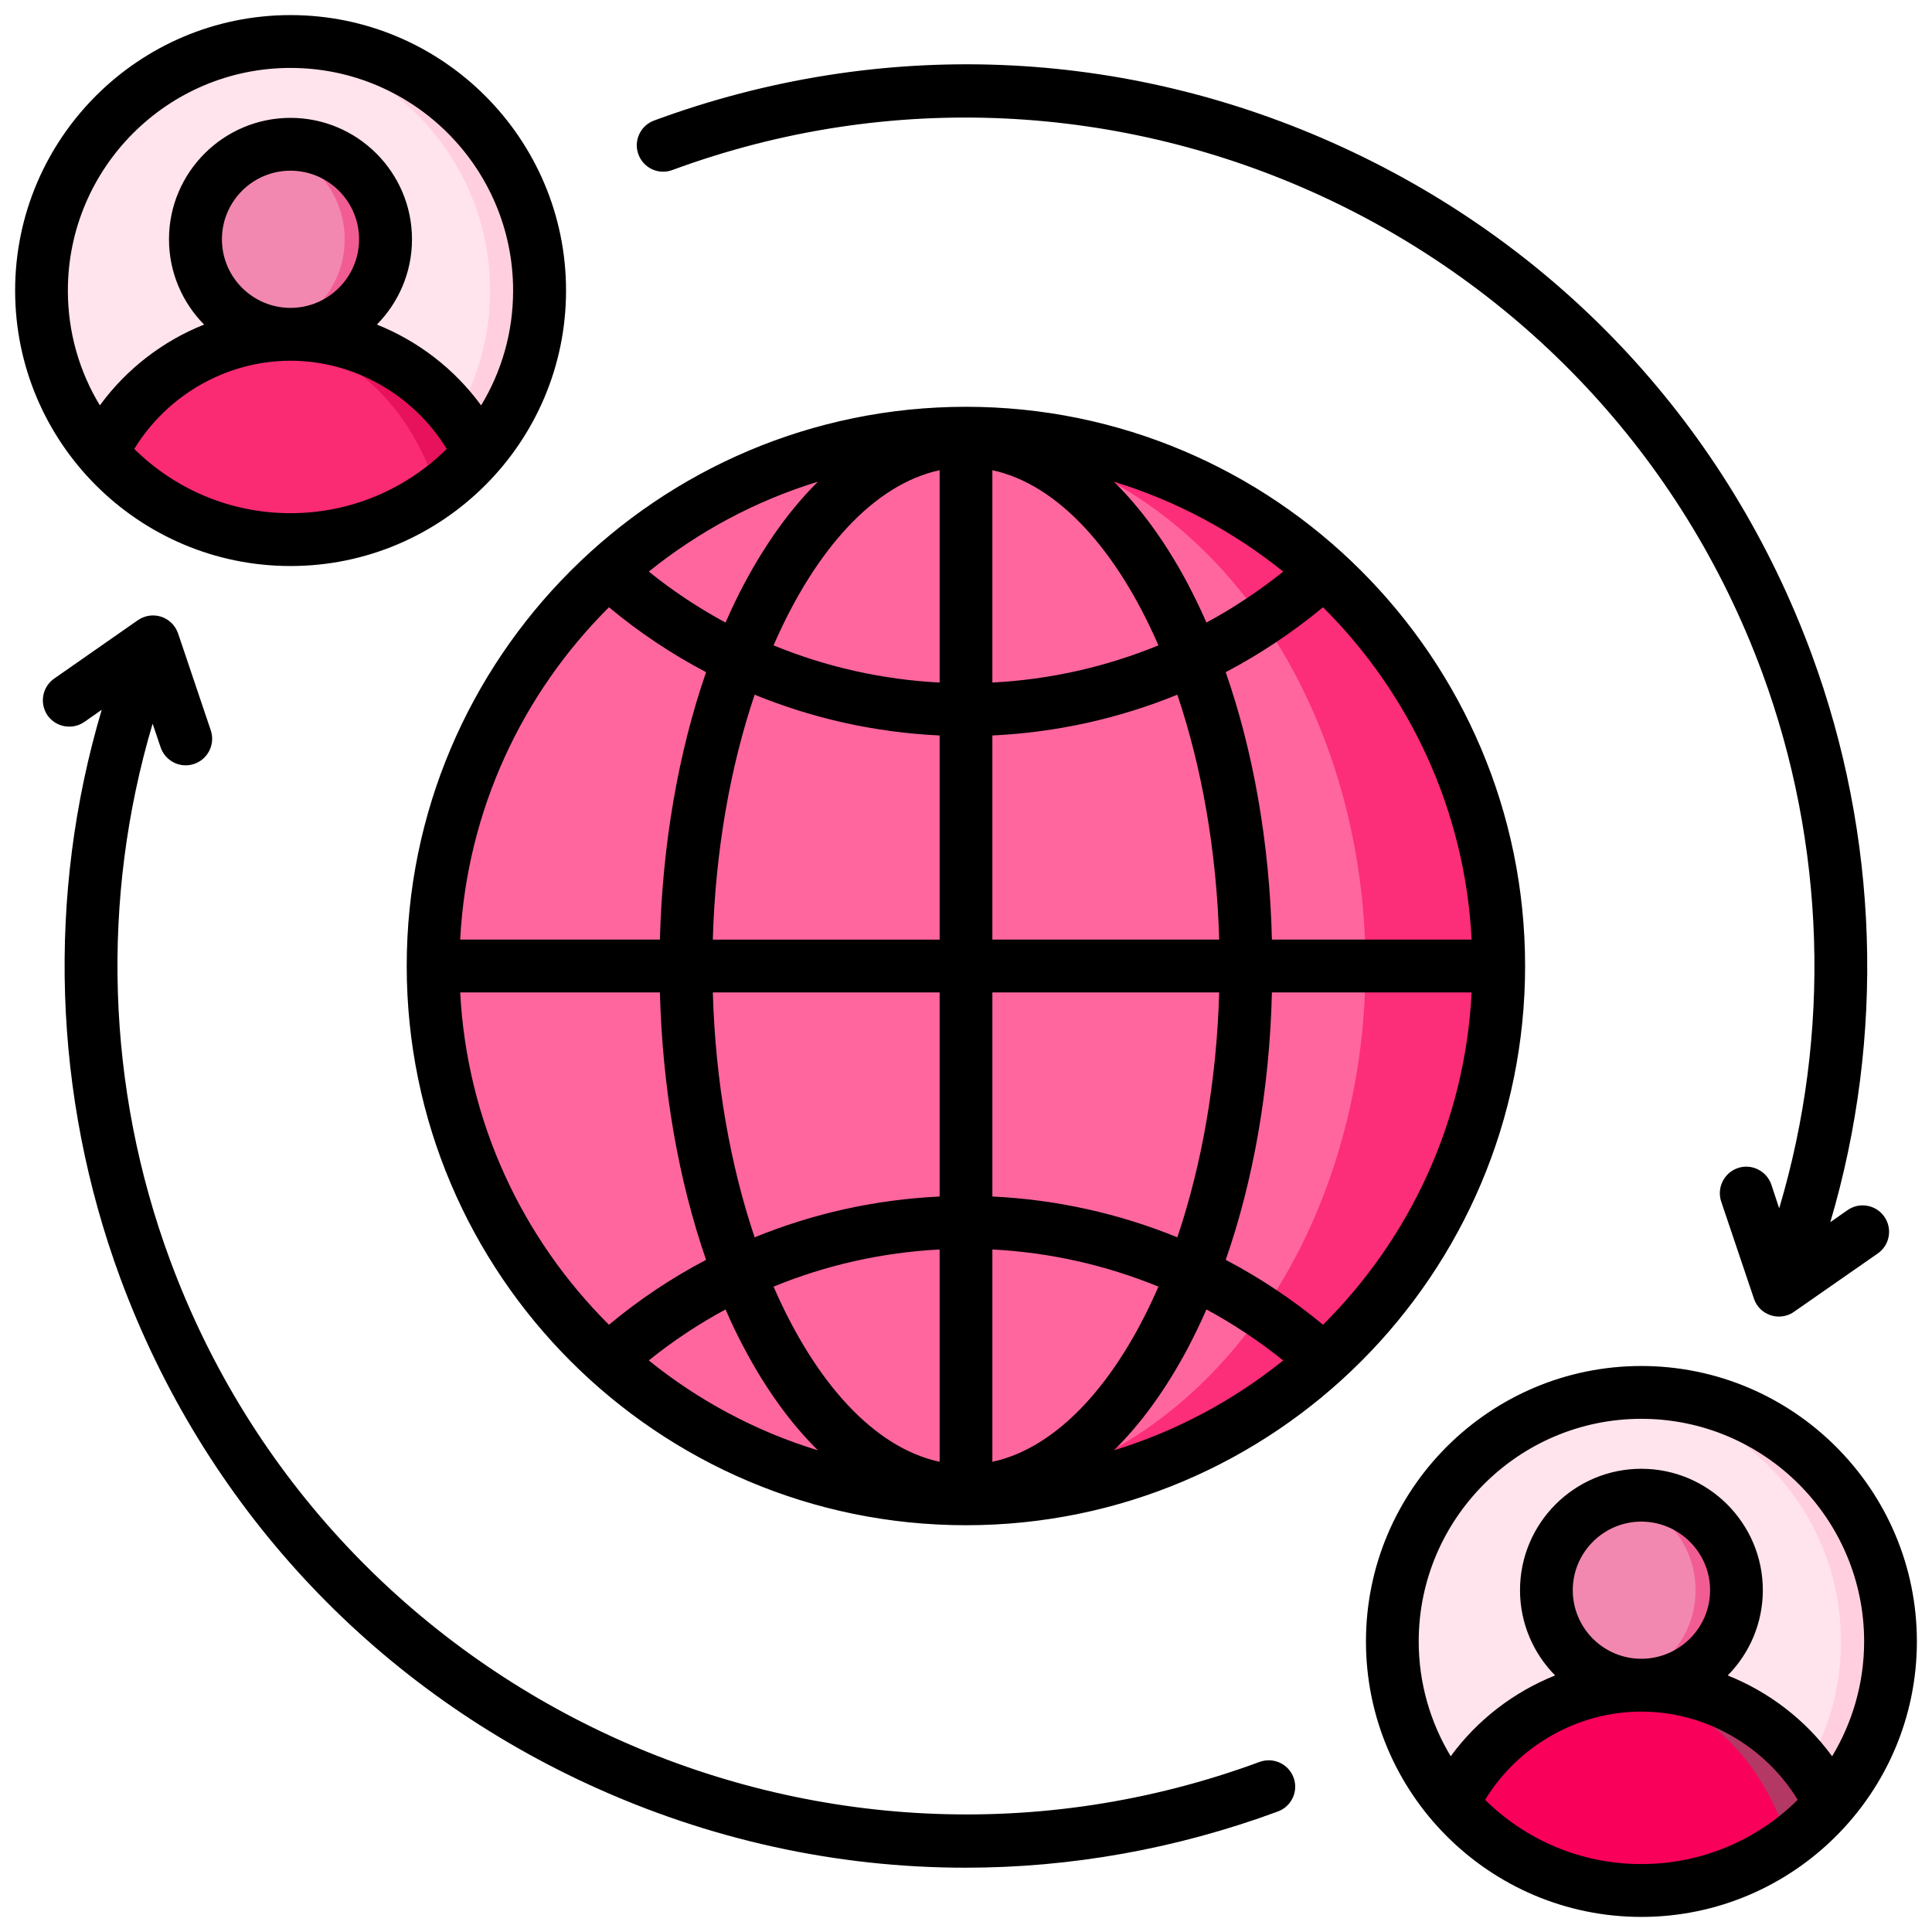
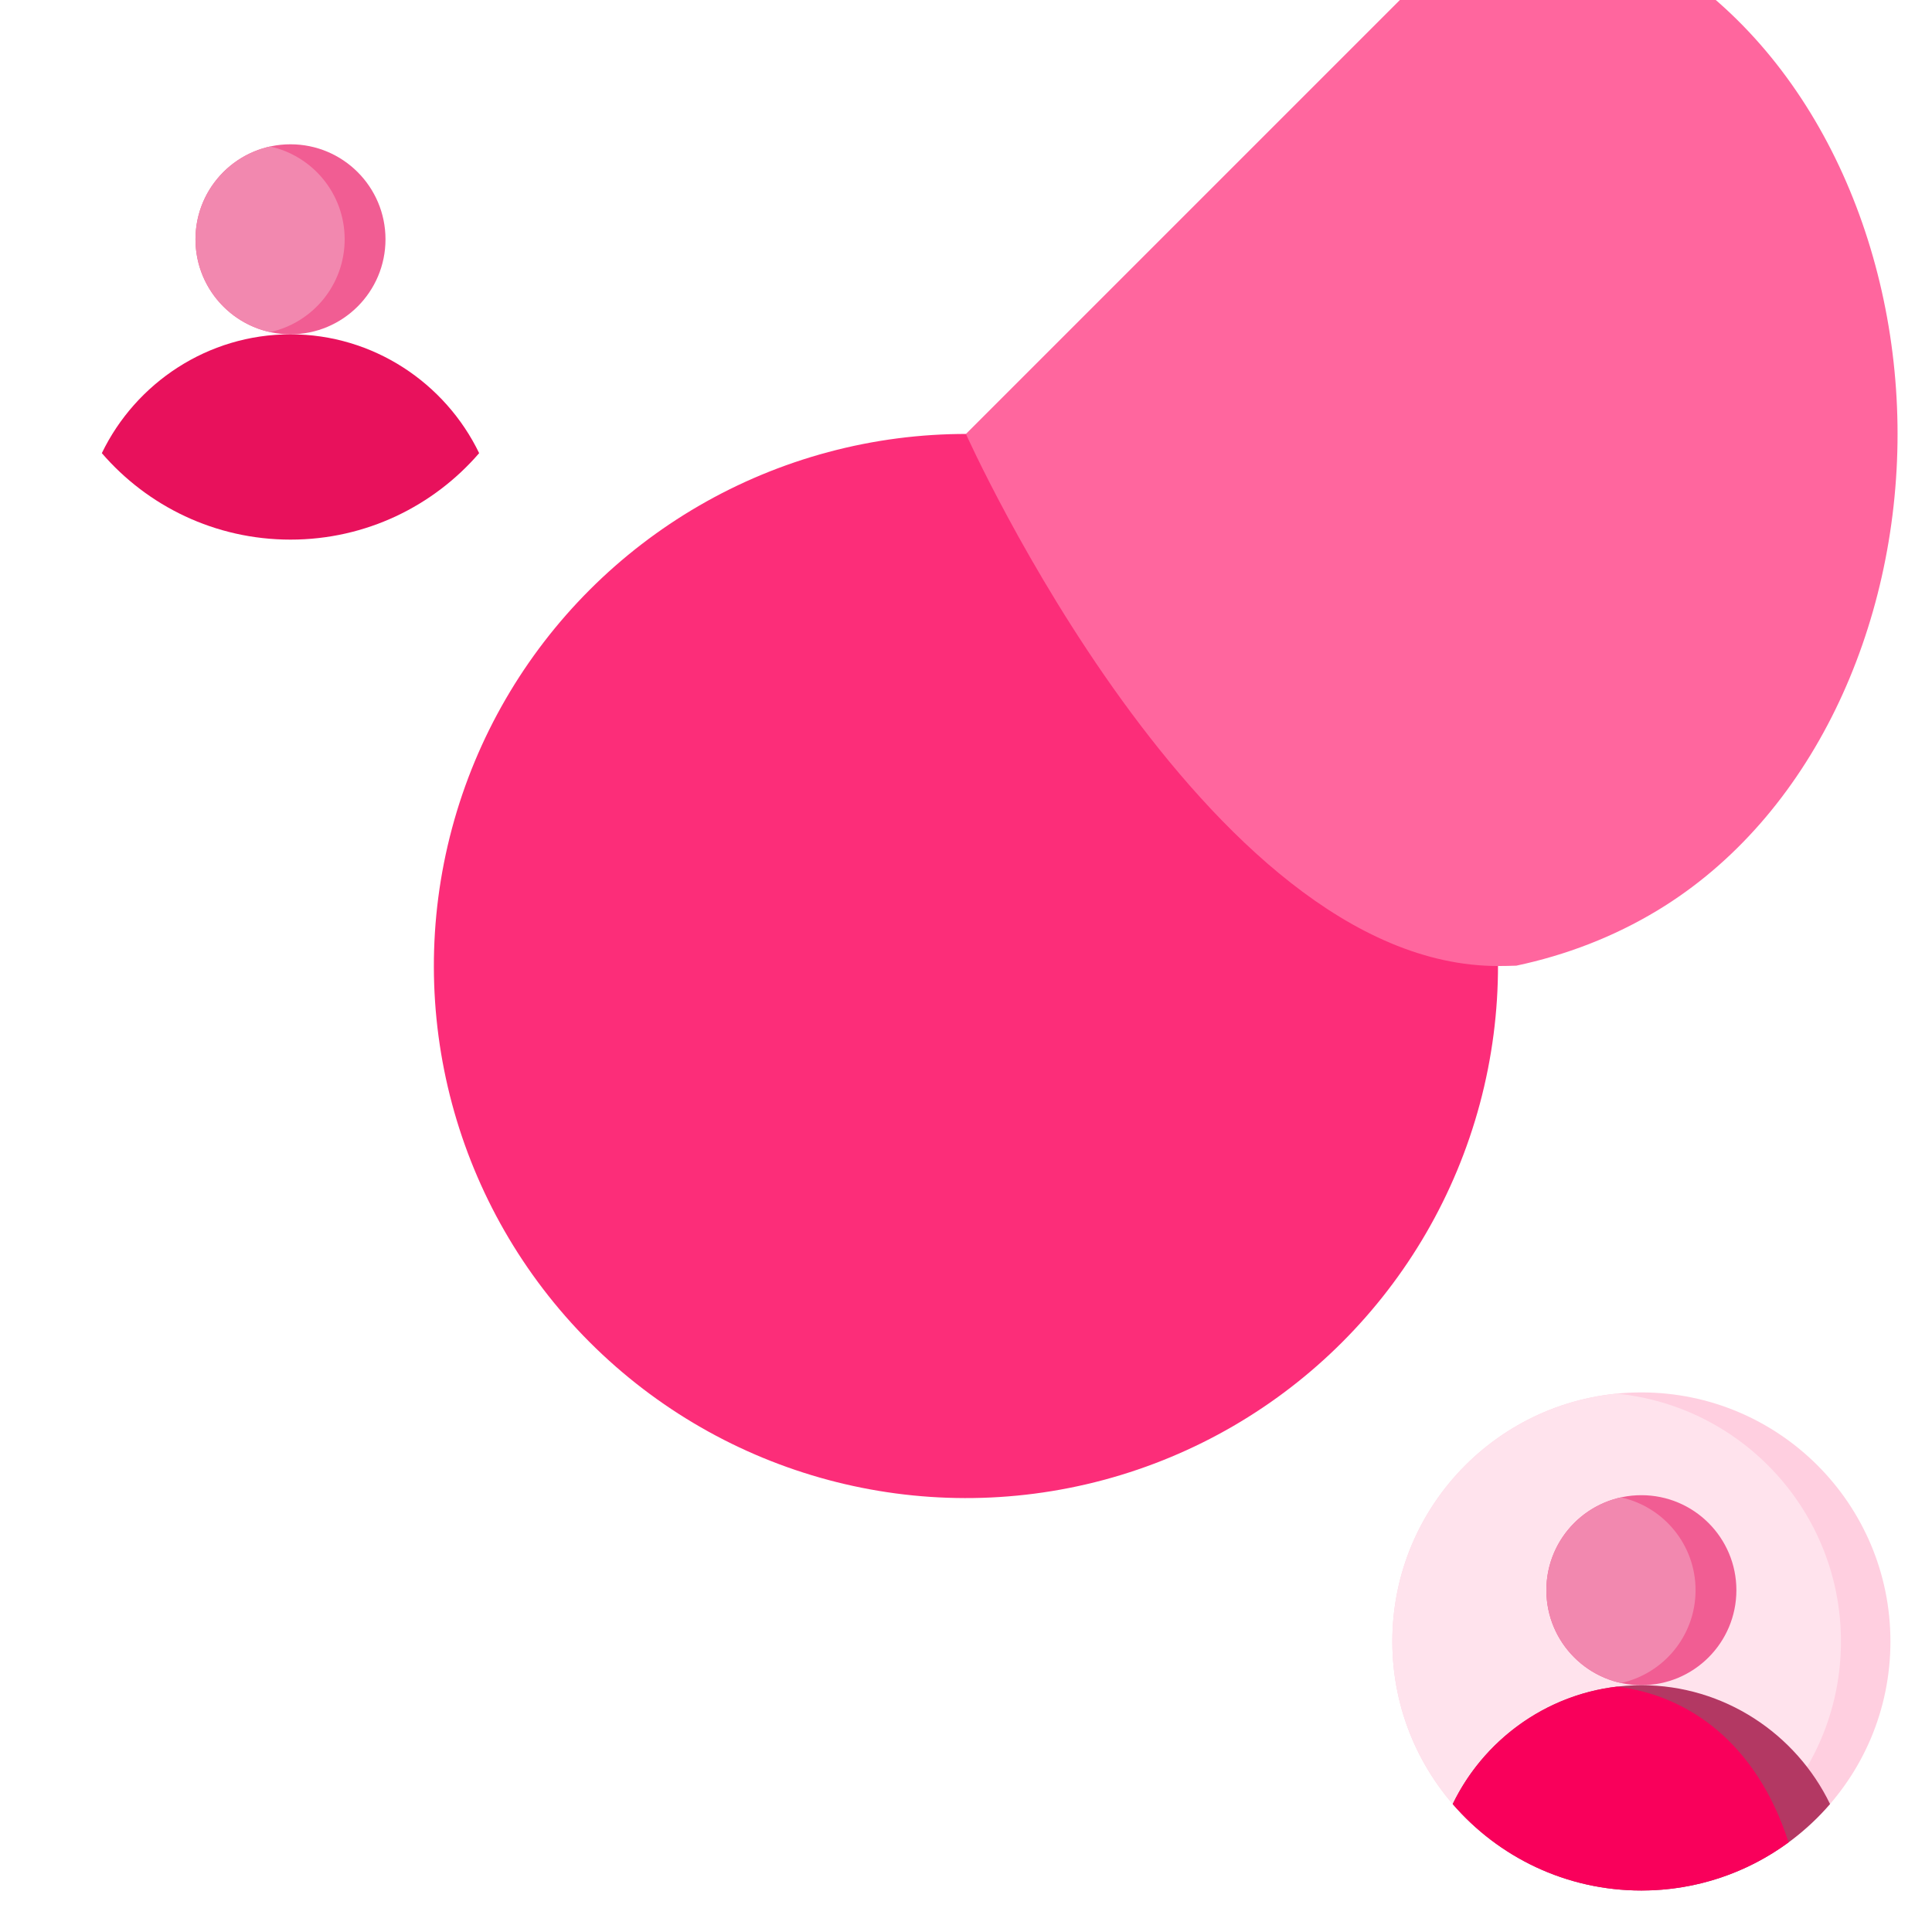
<svg xmlns="http://www.w3.org/2000/svg" viewBox="0 0 512 512" id="Worldwide">
  <circle cx="255.982" cy="256.004" r="141" fill="#fc2d79" transform="rotate(-45 255.983 256.003)" class="color2dcffc svgShape" />
-   <path fill="#ff669e" fill-rule="evenodd" d="M255.982,115.004c-77.872,0-141,63.128-141,141s63.128,141,141,141c1.629,0,3.248-.038,4.864-.093,13.146-2.79,25.8-7.619,37.454-14.673,40.815-24.703,63.572-75.043,63.572-126.234s-22.757-101.531-63.572-126.234c-11.654-7.053-24.308-11.883-37.454-14.673-1.615-.055-3.235-.093-4.864-.093Z" class="color66deff svgShape" />
-   <circle cx="76.982" cy="77.004" r="66" fill="#ffcfe0" transform="rotate(-87.126 76.982 77.004)" class="colorcfe8ff svgShape" />
-   <path fill="#ffe3ed" fill-rule="evenodd" d="M70.426,11.327C37.053,14.618,10.982,42.766,10.982,77.004s26.071,62.385,59.444,65.677c33.373-3.291,59.444-31.438,59.444-65.677S103.799,14.618,70.426,11.327Z" class="colore3f1ff svgShape" />
+   <path fill="#ff669e" fill-rule="evenodd" d="M255.982,115.004s63.128,141,141,141c1.629,0,3.248-.038,4.864-.093,13.146-2.79,25.8-7.619,37.454-14.673,40.815-24.703,63.572-75.043,63.572-126.234s-22.757-101.531-63.572-126.234c-11.654-7.053-24.308-11.883-37.454-14.673-1.615-.055-3.235-.093-4.864-.093Z" class="color66deff svgShape" />
  <circle cx="76.982" cy="63.418" r="25.178" fill="#f15d93" class="colorea806f svgShape" />
  <path fill="#f288af" fill-rule="evenodd" d="M71.572,38.824c-11.305,2.475-19.768,12.546-19.768,24.594s8.463,22.118,19.768,24.593c11.305-2.476,19.768-12.546,19.768-24.593s-8.463-22.118-19.768-24.594Z" class="colorf29988 svgShape" />
  <path fill="#e8115c" fill-rule="evenodd" d="M76.983,88.596h0c-21.937,0-41.007,12.901-49.997,31.492,12.103,14.033,30.012,22.917,49.997,22.917s37.895-8.884,49.998-22.917c-8.99-18.59-28.06-31.492-49.997-31.492Z" class="color1176e8 svgShape" />
-   <path fill="#fa2a73" fill-rule="evenodd" d="M70.501,88.977c-19.165,2.256-35.424,14.377-43.516,31.111,12.103,14.033,30.012,22.917,49.997,22.917,14.594,0,28.081-4.739,39.008-12.76-8.526-26.451-26.658-39.002-45.49-41.268Z" class="color2a92fa svgShape" />
  <circle cx="434.983" cy="435.004" r="66" fill="#ffcfe0" class="colorcfe8ff svgShape" />
  <path fill="#ffe3ed" fill-rule="evenodd" d="M428.427,369.327c-33.373,3.291-59.444,31.438-59.444,65.677s26.071,62.385,59.444,65.677c33.373-3.291,59.444-31.438,59.444-65.677s-26.071-62.385-59.444-65.677Z" class="colore3f1ff svgShape" />
  <circle cx="434.983" cy="421.418" r="25.178" fill="#f15d93" class="colorea806f svgShape" />
  <path fill="#f288af" fill-rule="evenodd" d="M429.573,396.824c-11.305,2.475-19.768,12.546-19.768,24.594s8.463,22.118,19.768,24.593c11.305-2.476,19.768-12.545,19.768-24.593s-8.463-22.118-19.768-24.594Z" class="colorf29988 svgShape" />
  <path fill="#b33863" fill-rule="evenodd" d="M434.983,446.596h0c-21.937,0-41.007,12.901-49.997,31.492,12.103,14.033,30.012,22.917,49.997,22.917s37.895-8.884,49.998-22.917c-8.99-18.59-28.06-31.492-49.997-31.492Z" class="colorf19a00 svgShape" />
  <path fill="#f9005b" fill-rule="evenodd" d="M428.501,446.977c-19.165,2.256-35.424,14.377-43.516,31.111,12.103,14.033,30.012,22.917,49.998,22.917,14.594,0,28.081-4.739,39.008-12.76-8.526-26.451-26.658-39.002-45.49-41.268Z" class="colorf9ac00 svgShape" />
-   <path fill-rule="evenodd" d="M169.191,40.93c-1.35-3.629,.53-7.654,4.145-8.989,59.865-22.09,124.694-19.55,182.631,7.158,57.985,26.703,102.04,74.373,124.116,134.228,17.834,48.35,19.521,101.385,4.965,150.564l4.579-3.201c3.181-2.207,7.519-1.427,9.736,1.74,2.217,3.171,1.446,7.543-1.735,9.751l-22.22,15.472c-1.157,.819-2.555,1.248-4.001,1.248-.723,0-1.446-.111-2.169-.352-2.121-.689-3.76-2.328-4.434-4.42l-8.676-25.72c-1.205-3.658,.771-7.63,4.434-8.869,3.615-1.229,7.616,.738,8.869,4.41l2.072,6.271c13.834-46.383,12.291-96.43-4.531-142.051C424.027,61.858,294.512,2.148,178.156,45.07c-3.615,1.34-7.615-.516-8.965-4.141h0Zm173.618,430.14c-1.35-3.62-5.35-5.48-9.014-4.14-116.308,42.922-245.87-16.788-288.769-133.101-16.87-45.617-18.364-95.668-4.579-142.051l2.121,6.276c1.253,3.663,5.206,5.635,8.869,4.4,3.663-1.234,5.64-5.201,4.435-8.864l-8.676-25.724c-.723-2.092-2.362-3.726-4.434-4.415-2.121-.689-4.386-.357-6.218,.901l-22.172,15.472c-3.181,2.207-3.952,6.57-1.783,9.746,2.217,3.171,6.603,3.947,9.785,1.74l4.579-3.2c-14.605,49.184-12.918,102.209,4.916,150.563,22.124,59.855,66.179,107.53,124.116,134.229,31.86,14.677,65.794,22.061,99.871,22.061,27.86,0,55.864-4.95,82.808-14.903,3.615-1.34,5.495-5.36,4.145-8.989h0ZM76.984,18.001c32.535,0,58.997,26.467,58.997,59.002,0,11.125-3.085,21.536-8.483,30.429-7.037-9.64-16.677-17.053-27.619-21.415,5.736-5.818,9.303-13.8,9.303-22.601,0-17.743-14.46-32.179-32.198-32.179s-32.198,14.436-32.198,32.179c0,8.801,3.567,16.783,9.302,22.601-10.941,4.362-20.582,11.77-27.619,21.411-5.398-8.888-8.483-19.299-8.483-30.424,0-32.535,26.462-59.002,58.997-59.002h0Zm0,63.591c10.026,0,18.172-8.155,18.172-18.176s-8.146-18.181-18.172-18.181-18.172,8.156-18.172,18.181,8.146,18.176,18.172,18.176h0Zm-41.404,37.38c10.652,10.522,25.257,17.029,41.404,17.029s30.752-6.507,41.404-17.029c-8.772-14.34-24.534-23.377-41.404-23.377s-32.632,9.038-41.404,23.377h0Zm41.404,31.031c40.247,0,73.024-32.747,73.024-72.999S117.231,3.999,76.984,3.999,4.008,36.751,4.008,77.003s32.728,72.999,72.975,72.999h0ZM393.564,476.97c8.773-14.34,24.534-23.377,41.404-23.377s32.68,9.038,41.452,23.377c-10.652,10.522-25.305,17.029-41.452,17.029s-30.752-6.507-41.404-17.029h0Zm23.233-55.56c0-10.021,8.194-18.167,18.172-18.167s18.22,8.146,18.22,18.167-8.194,18.181-18.22,18.181-18.172-8.151-18.172-18.181h0Zm18.172-45.41c-32.487,0-58.997,26.472-58.997,59.002,0,11.12,3.133,21.541,8.483,30.429,7.037-9.64,16.726-17.048,27.667-21.42-5.736-5.808-9.303-13.8-9.303-22.601,0-17.738,14.412-32.169,32.15-32.169s32.198,14.431,32.198,32.169c0,8.801-3.567,16.793-9.303,22.601,10.941,4.372,20.63,11.78,27.667,21.42,5.35-8.888,8.483-19.309,8.483-30.429,0-32.53-26.51-59.002-59.045-59.002h0Zm0-13.997c-40.247,0-72.975,32.747-72.975,72.999s32.728,72.999,72.975,72.999,73.024-32.747,73.024-72.999-32.776-72.999-73.024-72.999h0Zm-84.351-10.932c22.895-22.779,37.645-53.739,39.38-88.072h-52.924c-.626,25.435-4.868,49.714-12.243,70.874,9.11,4.777,17.738,10.537,25.787,17.198h0Zm-228.663-88.072c1.784,34.333,16.533,65.292,39.428,88.072,8.001-6.661,16.629-12.421,25.739-17.198-7.326-21.16-11.568-45.438-12.243-70.874h-52.924Zm39.428-102.069c-22.895,22.779-37.644,53.739-39.428,88.072h52.924c.675-25.43,4.917-49.714,12.243-70.874-9.11-4.781-17.738-10.537-25.739-17.198h0Zm101.606,88.072h60.106c-.675-23.671-4.675-45.916-11.086-64.902-15.521,6.324-32.053,10.006-49.02,10.806v54.095h0Zm0,68.088c16.967,.8,33.499,4.492,49.02,10.811,6.41-18.991,10.411-41.23,11.086-64.902h-60.106v54.09h0Zm0,70.3c17.352-3.726,33.017-21.117,44.007-46.417-13.93-5.711-28.776-9.061-44.007-9.852v56.269h0Zm56.732-40.378c-1.591,3.658-3.326,7.196-5.11,10.59-5.784,10.792-12.291,19.762-19.425,26.751,16.533-5.061,31.716-13.231,44.875-23.821-6.411-5.153-13.207-9.664-20.341-13.52h0Zm-122.333,10.59c-1.832-3.393-3.519-6.931-5.109-10.59-7.134,3.856-13.978,8.368-20.341,13.52,13.111,10.59,28.294,18.759,44.826,23.821-7.085-6.989-13.641-15.959-19.377-26.751h0Zm51.622-26.481c-15.231,.791-30.125,4.141-44.007,9.852,10.99,25.3,26.606,42.691,44.007,46.417v-56.269h0Zm0-68.122h-60.106c.675,23.671,4.675,45.911,11.086,64.902,15.472-6.319,32.005-10.011,49.02-10.811v-54.09h0Zm0-68.093c-17.015-.8-33.547-4.483-49.02-10.806-6.41,18.986-10.411,41.231-11.086,64.902h60.106v-54.095h0Zm0-70.296c-17.4,3.731-33.017,21.117-44.007,46.417,13.881,5.712,28.776,9.067,44.007,9.852v-56.269h0Zm-56.732,40.378c1.59-3.658,3.278-7.191,5.109-10.59,5.784-10.787,12.291-19.752,19.377-26.746-16.532,5.061-31.668,13.226-44.826,23.821,6.362,5.143,13.207,9.659,20.341,13.515h0Zm122.332-10.59c1.784,3.398,3.519,6.931,5.11,10.59,7.134-3.856,13.93-8.372,20.341-13.515-13.159-10.594-28.342-18.76-44.875-23.821,7.134,6.994,13.641,15.959,19.425,26.746h0Zm-51.623-29.788v56.269c15.231-.785,30.077-4.14,44.007-9.852-10.99-25.3-26.655-42.686-44.007-46.417h0Zm127.008,124.391c-1.735-34.333-16.484-65.292-39.38-88.072-8.049,6.661-16.677,12.416-25.787,17.198,7.375,21.16,11.616,45.443,12.243,70.874h52.924ZM256,107.803c-81.748,0-148.216,66.483-148.216,148.197s66.469,148.202,148.216,148.202,148.168-66.483,148.168-148.202S337.7,107.803,256,107.803Z" fill="#000000" class="color000000 svgShape" />
</svg>